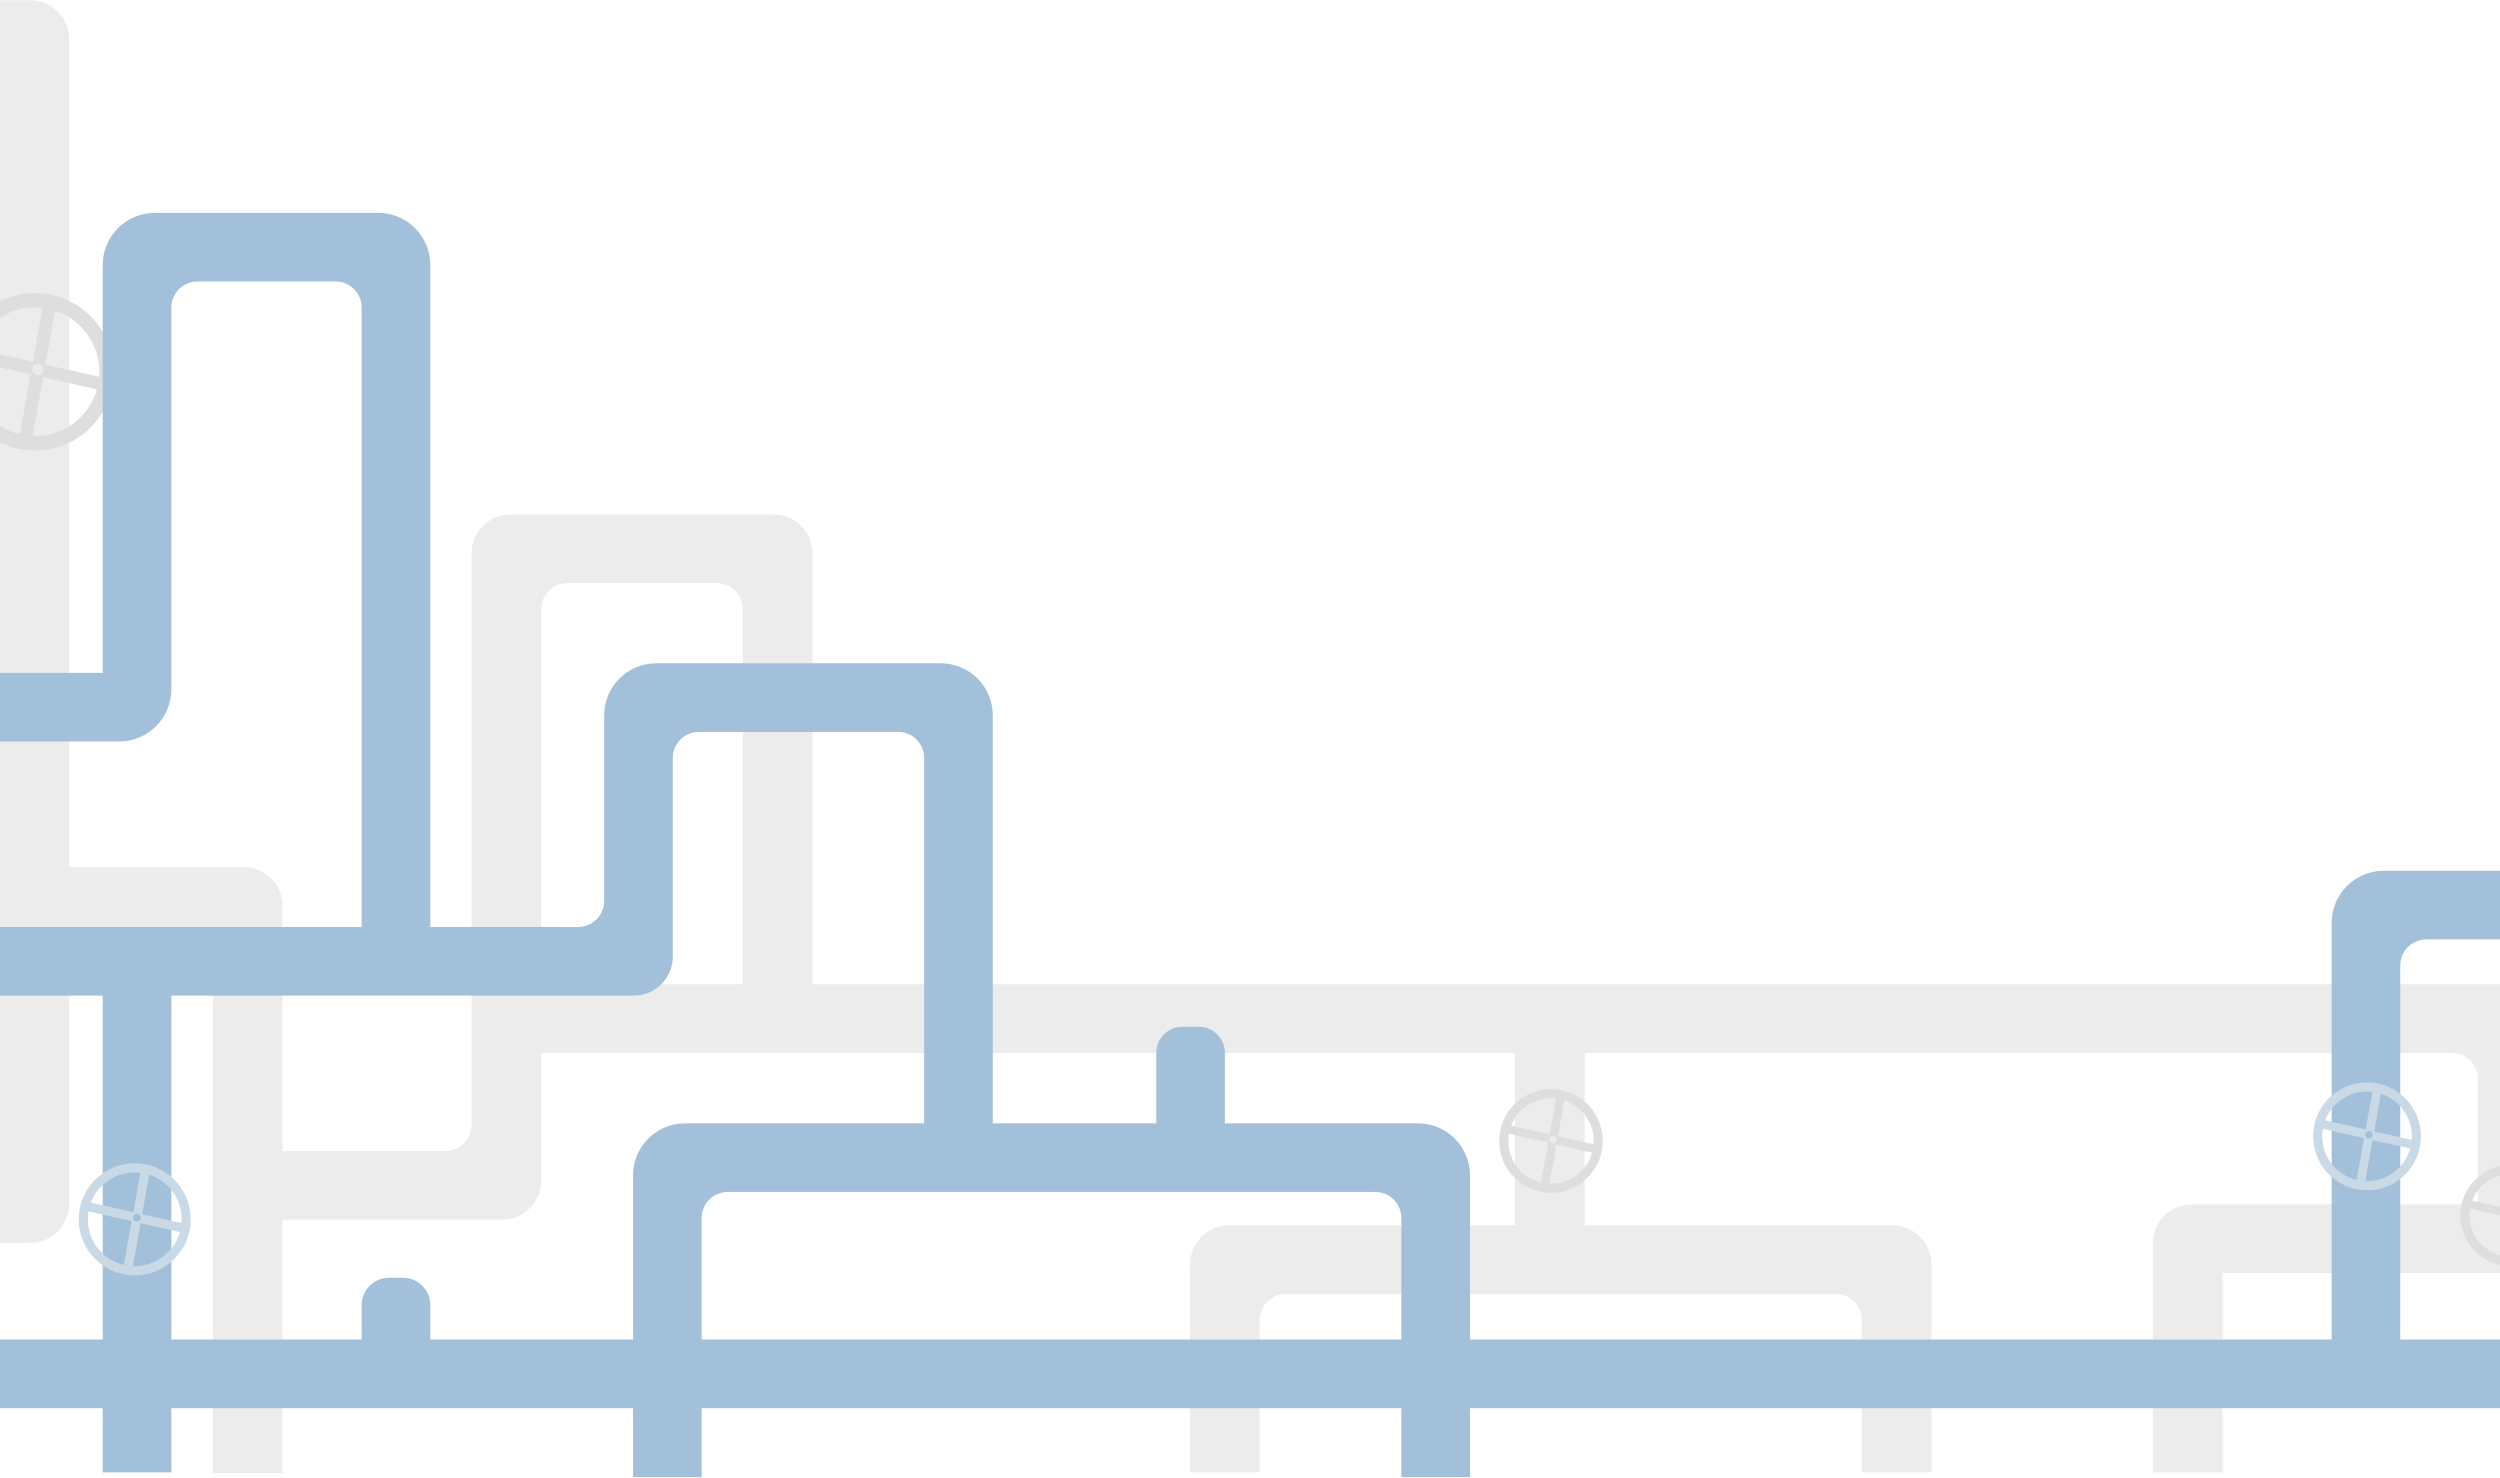
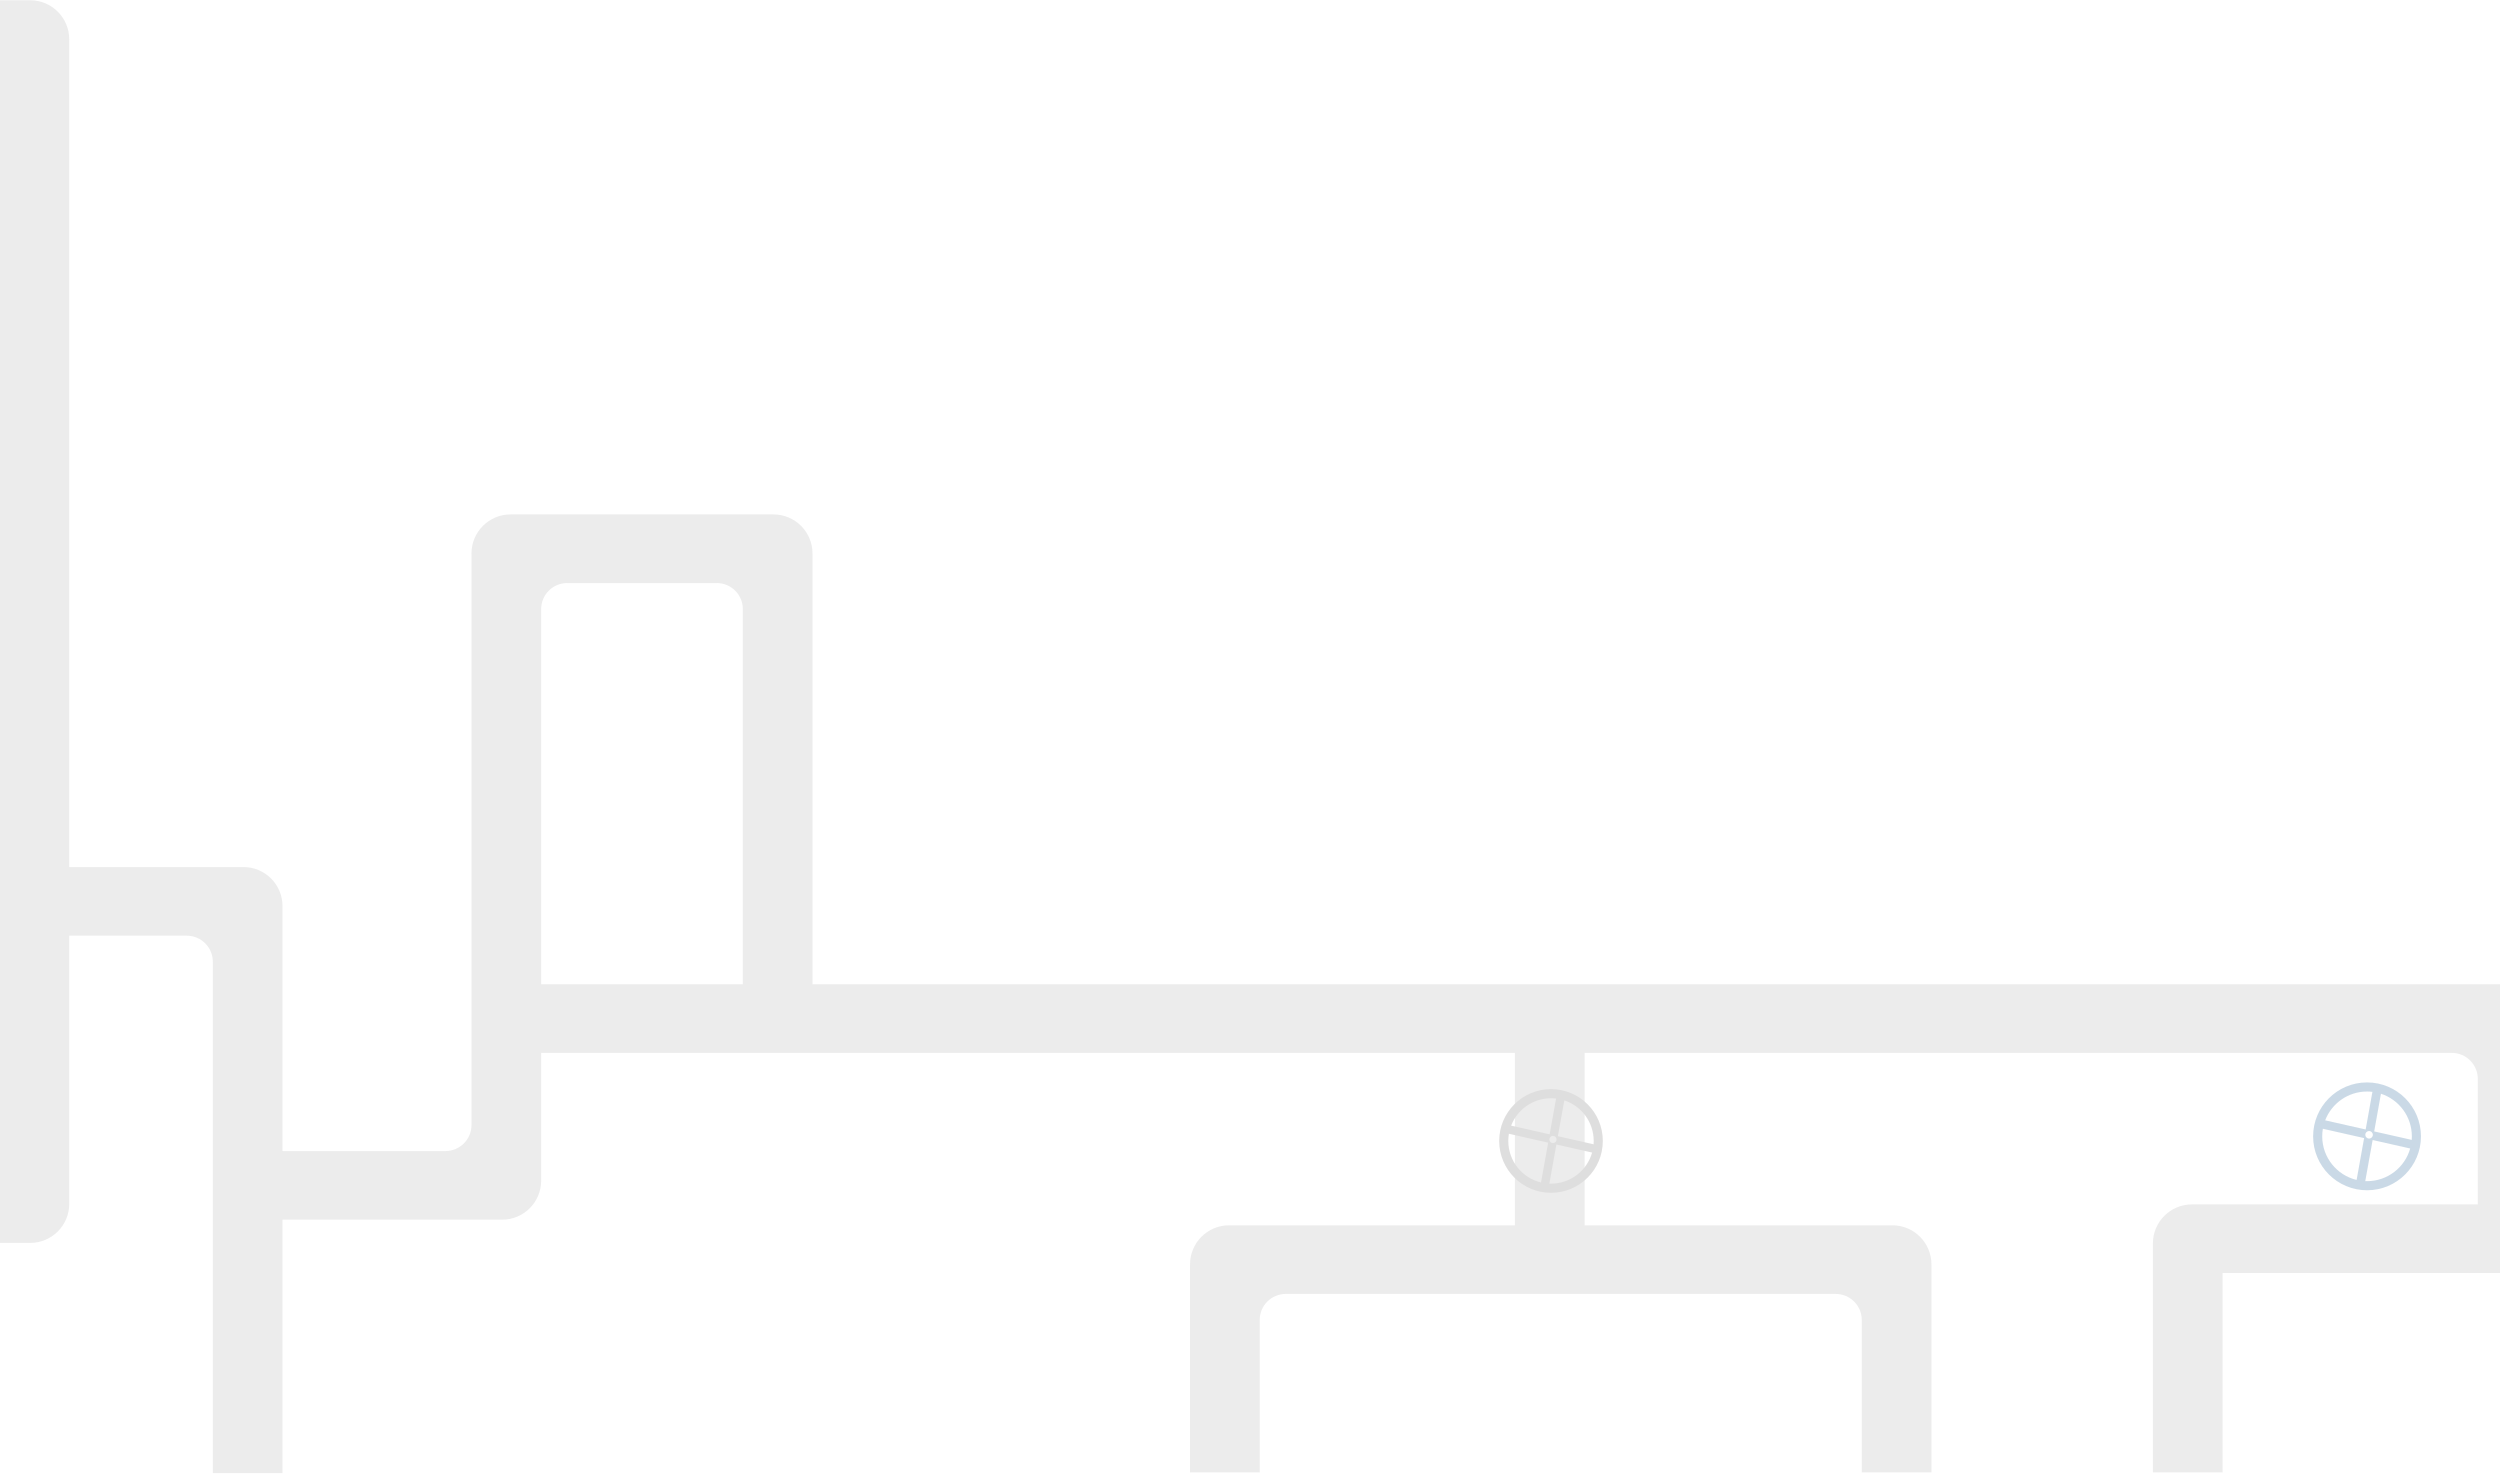
<svg xmlns="http://www.w3.org/2000/svg" width="1920" height="1135" viewBox="0 0 1920 1135" fill="none">
  <g opacity="0.5">
    <path fill-rule="evenodd" clip-rule="evenodd" d="M-116.991 0.197H23.171C39.74 0.197 53.171 13.629 53.171 30.197L53.171 665.899H186.962C203.53 665.899 216.962 679.331 216.962 695.899L216.962 884.016H342.103C353.148 884.016 362.103 875.062 362.103 864.016L362.103 425.078C362.103 408.509 375.534 395.078 392.103 395.078H594.005C610.573 395.078 624.005 408.509 624.005 425.078V755.903H1927.03C1943.6 755.903 1957.03 769.334 1957.03 785.903V808.608H1956.47V924.975H2103.64V977.679H1706.94V1130.79H1653.43V954.975C1653.43 938.406 1666.86 924.975 1683.43 924.975H1902.95V828.608C1902.95 817.562 1894 808.608 1882.95 808.608L1216.98 808.608V941.034H1453.34C1469.91 941.034 1483.34 954.466 1483.34 971.034V1130.79H1429.83V1013.74C1429.83 1002.69 1420.87 993.739 1409.83 993.739L987.459 993.739C976.414 993.739 967.459 1002.69 967.459 1013.74V1130.79H913.944V971.034C913.944 954.466 927.375 941.034 943.944 941.034H1163.47V808.608L415.618 808.608V906.721C415.618 923.289 402.187 936.721 385.618 936.721L216.962 936.721V1131.32H163.446L163.446 738.604C163.446 727.558 154.492 718.604 143.446 718.604H53.171L53.171 924.56C53.171 941.128 39.74 954.56 23.171 954.56H-116.991V901.855H-20.344C-9.299 901.855 -0.344 892.901 -0.344 881.855L-0.344 72.902C-0.344 61.856 -9.299 52.902 -20.344 52.902H-116.991V0.197ZM415.618 467.782C415.618 456.737 424.572 447.782 435.618 447.782H550.489C561.535 447.782 570.489 456.737 570.489 467.782V755.903H415.618V467.782Z" fill="#D9D9D9" />
-     <path fill-rule="evenodd" clip-rule="evenodd" d="M76.291 285.548C76.291 286.826 76.242 288.092 76.147 289.346L34.871 280.015L42.312 238.579C62.044 245.068 76.291 263.644 76.291 285.548ZM33.138 289.665L74.438 299.002C68.579 319.764 49.496 334.98 26.859 334.98C26.238 334.98 25.62 334.969 25.006 334.946L33.138 289.665ZM32.741 236.462L25.307 277.853L-19.282 267.773C-12.143 249.254 5.824 236.116 26.859 236.116C28.849 236.116 30.812 236.233 32.741 236.462ZM23.574 287.503L-21.877 277.228C-22.335 279.933 -22.574 282.713 -22.574 285.548C-22.574 308.866 -6.429 328.412 15.292 333.62L23.574 287.503ZM87.291 285.548C87.291 318.924 60.234 345.98 26.859 345.98C-6.517 345.98 -33.574 318.924 -33.574 285.548C-33.574 252.172 -6.517 225.116 26.859 225.116C60.234 225.116 87.291 252.172 87.291 285.548ZM29.145 288.033C31.474 288.033 33.363 286.145 33.363 283.816C33.363 281.487 31.474 279.599 29.145 279.599C26.816 279.599 24.928 281.487 24.928 283.816C24.928 286.145 26.816 288.033 29.145 288.033Z" fill="#BEBDBD" />
    <path fill-rule="evenodd" clip-rule="evenodd" d="M1223.96 876.256C1223.96 877.116 1223.93 877.968 1223.87 878.812L1196.44 872.612L1201.39 845.081C1214.5 849.376 1223.96 861.71 1223.96 876.256ZM1195.3 878.968L1222.74 885.17C1218.86 898.953 1206.19 909.055 1191.17 909.055C1190.74 909.055 1190.32 909.047 1189.9 909.031L1195.3 878.968ZM1195.08 843.689L1190.14 871.188L1160.54 864.495C1165.27 852.191 1177.2 843.457 1191.17 843.457C1192.49 843.457 1193.8 843.536 1195.08 843.689ZM1189 877.544L1158.83 870.723C1158.53 872.522 1158.37 874.37 1158.37 876.256C1158.37 891.732 1169.09 904.705 1183.51 908.155L1189 877.544ZM1230.96 876.256C1230.96 898.236 1213.15 916.055 1191.17 916.055C1169.19 916.055 1151.37 898.236 1151.37 876.256C1151.37 854.276 1169.19 836.457 1191.17 836.457C1213.15 836.457 1230.96 854.276 1230.96 876.256ZM1192.67 877.893C1194.21 877.893 1195.45 876.649 1195.45 875.115C1195.45 873.581 1194.21 872.338 1192.67 872.338C1191.14 872.338 1189.89 873.581 1189.89 875.115C1189.89 876.649 1191.14 877.893 1192.67 877.893Z" fill="#BEBDBD" />
-     <path fill-rule="evenodd" clip-rule="evenodd" d="M1960.19 933.475C1960.19 934.301 1960.16 935.119 1960.1 935.929L1933.52 929.921L1938.31 903.241C1951.02 907.415 1960.19 919.374 1960.19 933.475ZM1932.41 936.12L1959 942.131C1955.23 955.496 1942.94 965.291 1928.37 965.291C1927.97 965.291 1927.57 965.284 1927.17 965.269L1932.41 936.12ZM1932.16 901.882L1927.38 928.532L1898.67 922.043C1903.26 910.119 1914.83 901.658 1928.37 901.658C1929.66 901.658 1930.92 901.734 1932.16 901.882ZM1926.26 934.731L1897.01 928.117C1896.71 929.859 1896.56 931.649 1896.56 933.475C1896.56 948.484 1906.95 961.066 1920.93 964.416L1926.26 934.731ZM1967.19 933.475C1967.19 954.912 1949.81 972.291 1928.37 972.291C1906.93 972.291 1889.56 954.912 1889.56 933.475C1889.56 912.037 1906.93 894.658 1928.37 894.658C1949.81 894.658 1967.19 912.037 1967.19 933.475ZM1929.84 935.071C1931.34 935.071 1932.55 933.859 1932.55 932.362C1932.55 930.866 1931.34 929.653 1929.84 929.653C1928.35 929.653 1927.13 930.866 1927.13 932.362C1927.13 933.859 1928.35 935.071 1929.84 935.071Z" fill="#BEBDBD" />
-     <path fill-rule="evenodd" clip-rule="evenodd" d="M486.148 1134.44V1081.48H330.466H324.79H282.613H277.762H131.596V1130.79H78.891V1081.48H-116.991V1028.78H78.891L78.891 764.633H-116.99L-116.99 711.928L277.761 711.929L277.762 236.196C277.762 225.15 268.807 216.196 257.762 216.196L151.596 216.196C140.55 216.196 131.596 225.15 131.596 236.196L131.596 529.444C131.596 551.536 113.688 569.444 91.596 569.444L-116.991 569.444L-116.991 516.74H-53.049L-53.049 456.274H-0.344L-0.344 516.74H78.891L78.891 203.491C78.891 181.399 96.8 163.491 118.891 163.491H290.466C312.558 163.491 330.466 181.399 330.466 203.491L330.466 711.929H444.013C455.059 711.929 464.013 702.974 464.013 691.929L464.013 549.396C464.013 527.304 481.922 509.396 504.013 509.396H722.456C744.547 509.396 762.456 527.304 762.456 549.396V862.712L887.997 862.712V808.59C887.997 797.544 896.952 788.59 907.997 788.59H920.702C931.748 788.59 940.702 797.544 940.702 808.59V862.712L1088.95 862.712C1111.04 862.712 1128.95 880.621 1128.95 902.712V1028.78H1790.7L1790.7 708.758C1790.7 686.667 1808.61 668.758 1830.7 668.758H1975.6V613.224H2028.3V668.758H2103.64V721.463H1863.41C1852.36 721.463 1843.41 730.417 1843.41 741.463V1028.78H2001.95L2001.95 870.098C2001.95 848.007 2019.86 830.098 2041.95 830.098H2103.64V882.803H2075.47C2064.42 882.803 2055.47 891.757 2055.47 902.803V1130.79H2001.95V1081.48H1128.95V1134.44H1076.25V1081.48H538.853V1134.44H486.148ZM689.751 562.1C700.797 562.1 709.751 571.054 709.751 582.1L709.751 862.712L526.148 862.712C504.057 862.712 486.148 880.621 486.148 902.712L486.148 1028.78H330.466V1002.31C330.466 990.71 321.064 981.308 309.466 981.308H298.762C287.164 981.308 277.762 990.71 277.762 1002.31V1028.78H131.596L131.596 764.633L486.718 764.633C503.287 764.633 516.718 751.202 516.718 734.633V582.1C516.718 571.054 525.673 562.1 536.718 562.1H689.751ZM1056.25 915.417C1067.29 915.417 1076.25 924.371 1076.25 935.417V1028.78H538.853V935.417C538.853 924.371 547.807 915.417 558.853 915.417L1056.25 915.417Z" fill="#4682B4" />
-     <path fill-rule="evenodd" clip-rule="evenodd" d="M139.488 936.437C139.488 937.409 139.449 938.373 139.374 939.325L109.174 932.498L114.619 902.179C129.054 906.874 139.488 920.437 139.488 936.437ZM107.941 939.368L138.15 946.197C133.895 961.346 119.98 972.453 103.471 972.453C102.98 972.453 102.491 972.444 102.004 972.424L107.941 939.368ZM107.805 900.679L102.367 930.959L69.81 923.6C74.982 910.047 88.102 900.421 103.471 900.421C104.938 900.421 106.384 900.509 107.805 900.679ZM67.455 936.437C67.455 934.356 67.632 932.316 67.97 930.332L101.133 937.829L95.091 971.473C79.241 967.696 67.455 953.443 67.455 936.437ZM146.488 936.437C146.488 960.194 127.229 979.453 103.471 979.453C79.714 979.453 60.455 960.194 60.455 936.437C60.455 912.68 79.714 893.421 103.471 893.421C127.229 893.421 146.488 912.68 146.488 936.437ZM105.099 938.206C106.757 938.206 108.101 936.862 108.101 935.204C108.101 933.546 106.757 932.202 105.099 932.202C103.441 932.202 102.097 933.546 102.097 935.204C102.097 936.862 103.441 938.206 105.099 938.206Z" fill="#96B4CD" />
    <path fill-rule="evenodd" clip-rule="evenodd" d="M1852.3 872.714C1852.3 873.63 1852.27 874.538 1852.2 875.436L1823.38 868.921L1828.57 839.991C1842.35 844.486 1852.3 857.438 1852.3 872.714ZM1822.19 875.535L1851.02 882.052C1846.95 896.521 1833.66 907.128 1817.89 907.128C1817.43 907.128 1816.98 907.119 1816.52 907.101L1822.19 875.535ZM1822.01 838.544L1816.83 867.44L1785.74 860.412C1790.69 847.481 1803.22 838.299 1817.89 838.299C1819.28 838.299 1820.66 838.382 1822.01 838.544ZM1783.47 872.714C1783.47 870.73 1783.64 868.785 1783.96 866.893L1815.64 874.053L1809.87 906.188C1794.73 902.574 1783.47 888.958 1783.47 872.714ZM1859.3 872.714C1859.3 895.586 1840.76 914.128 1817.89 914.128C1795.02 914.128 1776.47 895.586 1776.47 872.714C1776.47 849.841 1795.02 831.299 1817.89 831.299C1840.76 831.299 1859.3 849.841 1859.3 872.714ZM1819.46 874.417C1821.05 874.417 1822.35 873.123 1822.35 871.527C1822.35 869.93 1821.05 868.636 1819.46 868.636C1817.86 868.636 1816.57 869.93 1816.57 871.527C1816.57 873.123 1817.86 874.417 1819.46 874.417Z" fill="#96B4CD" />
  </g>
</svg>